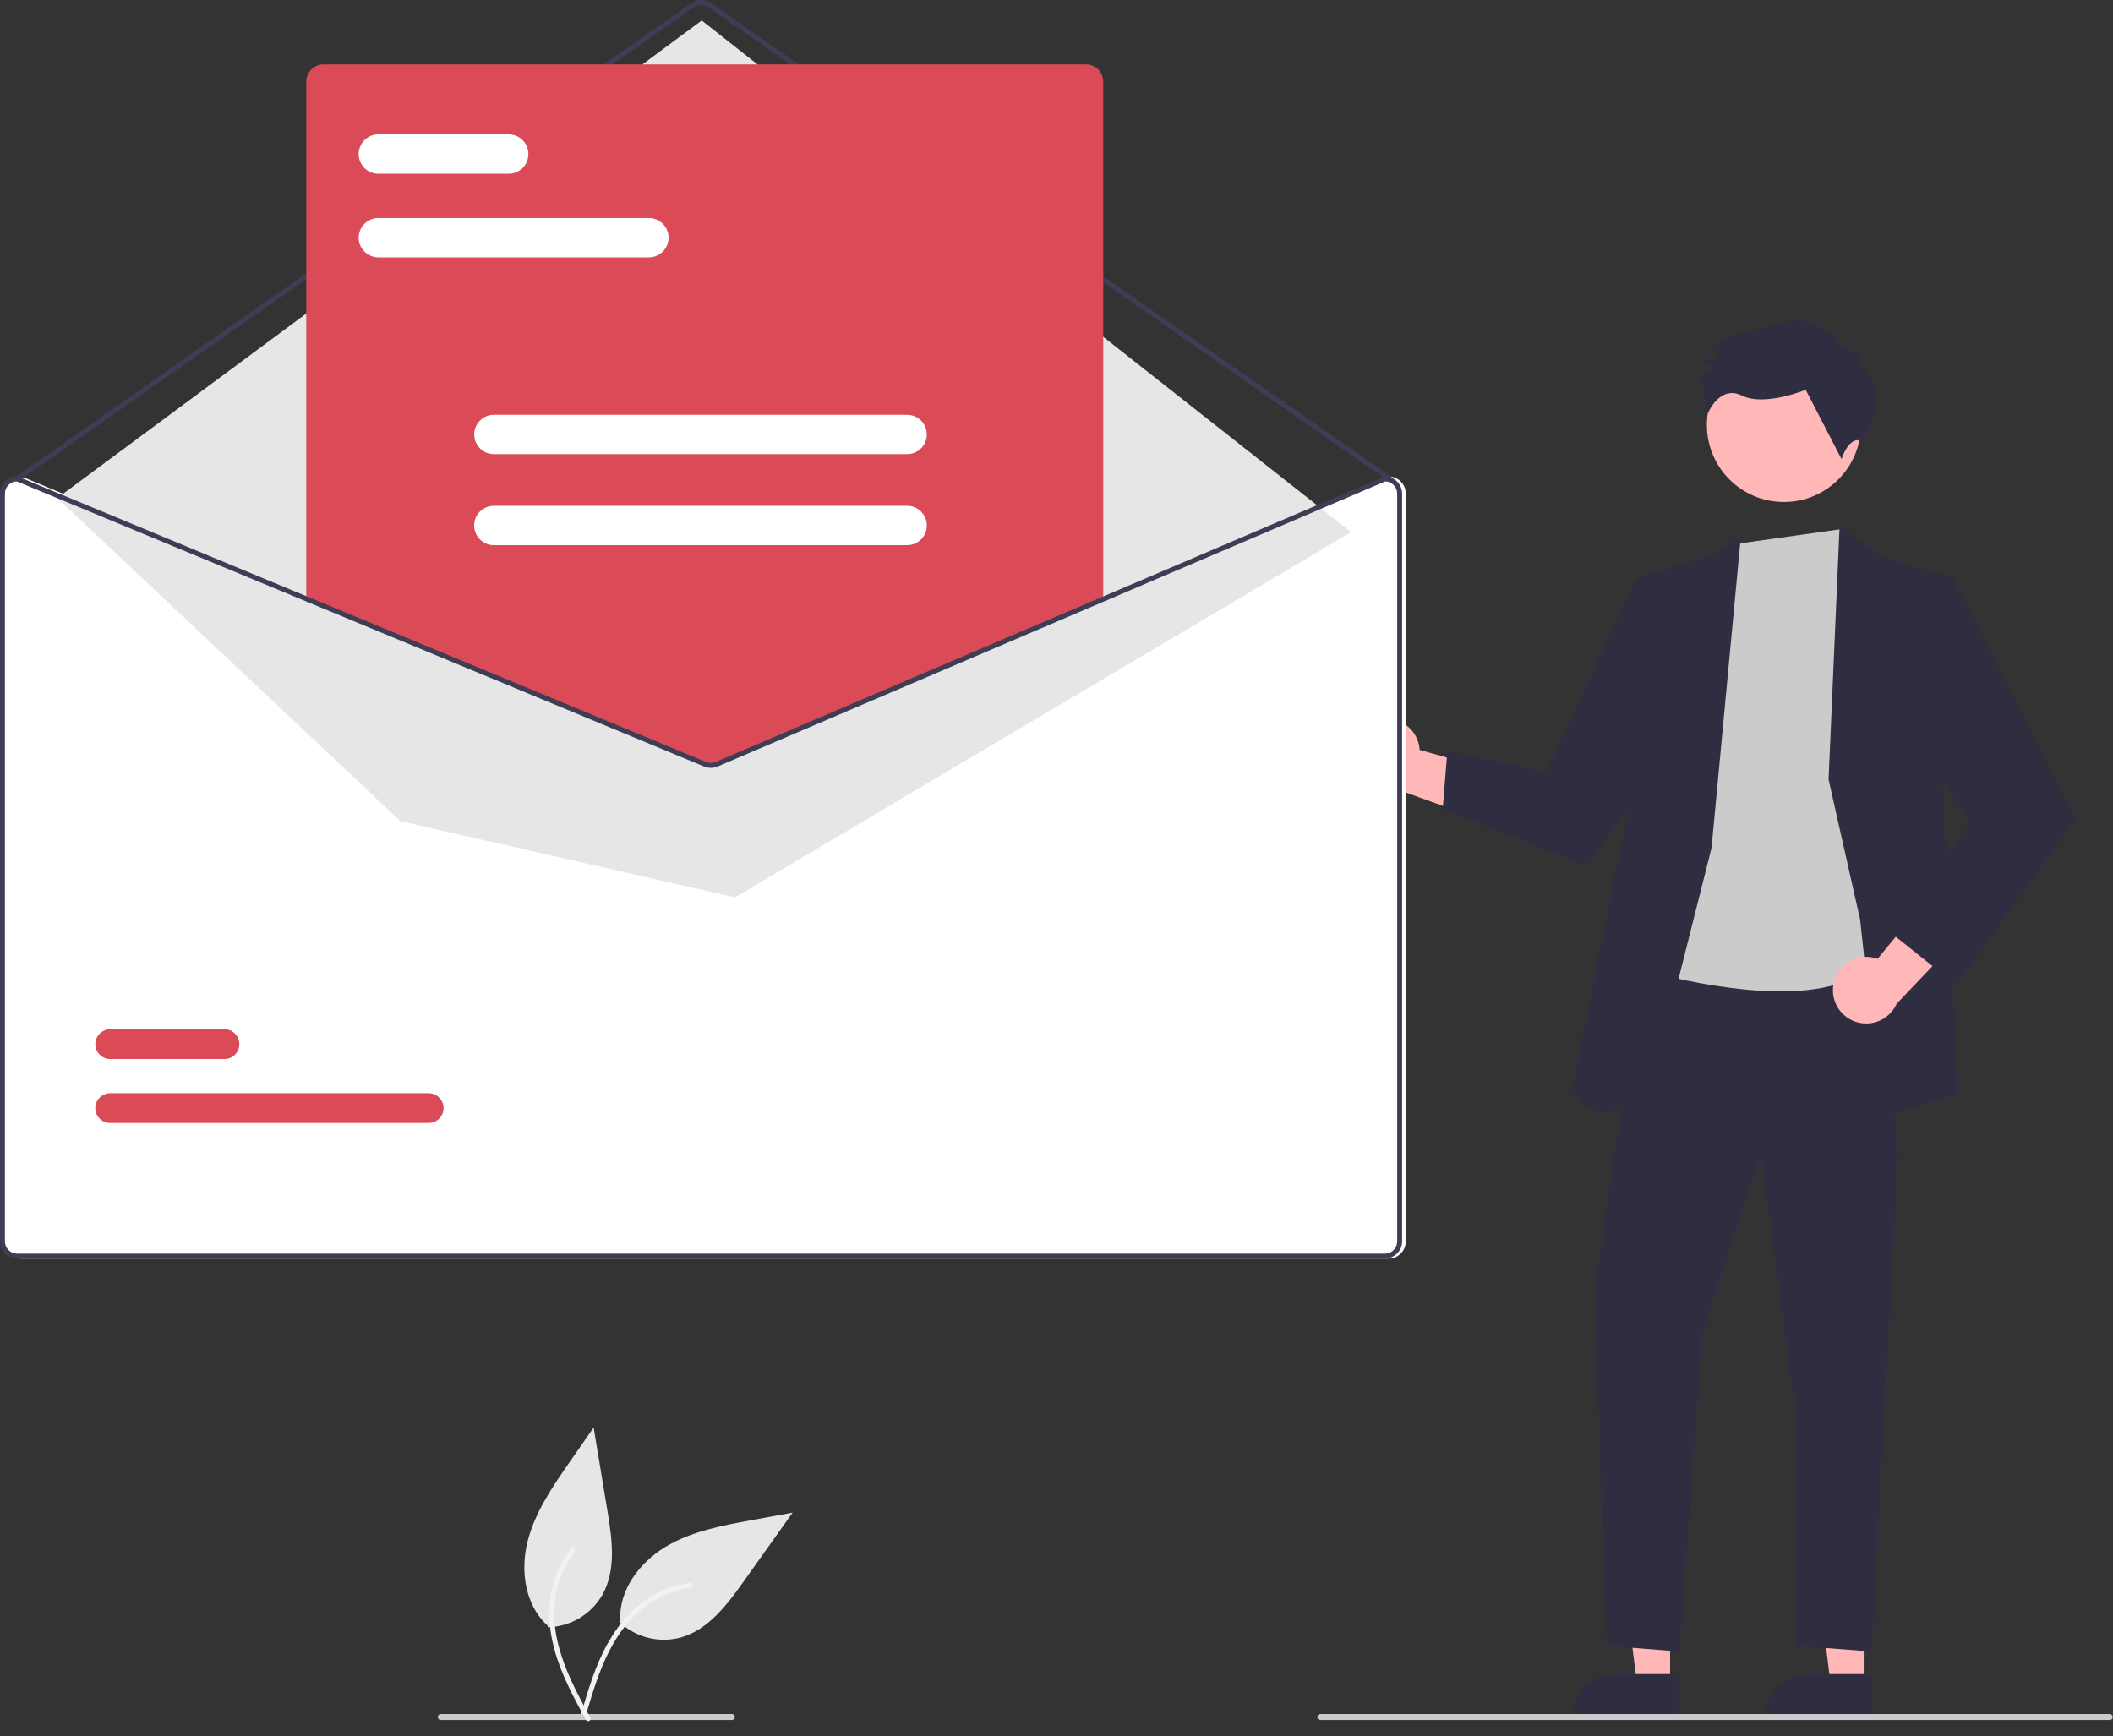
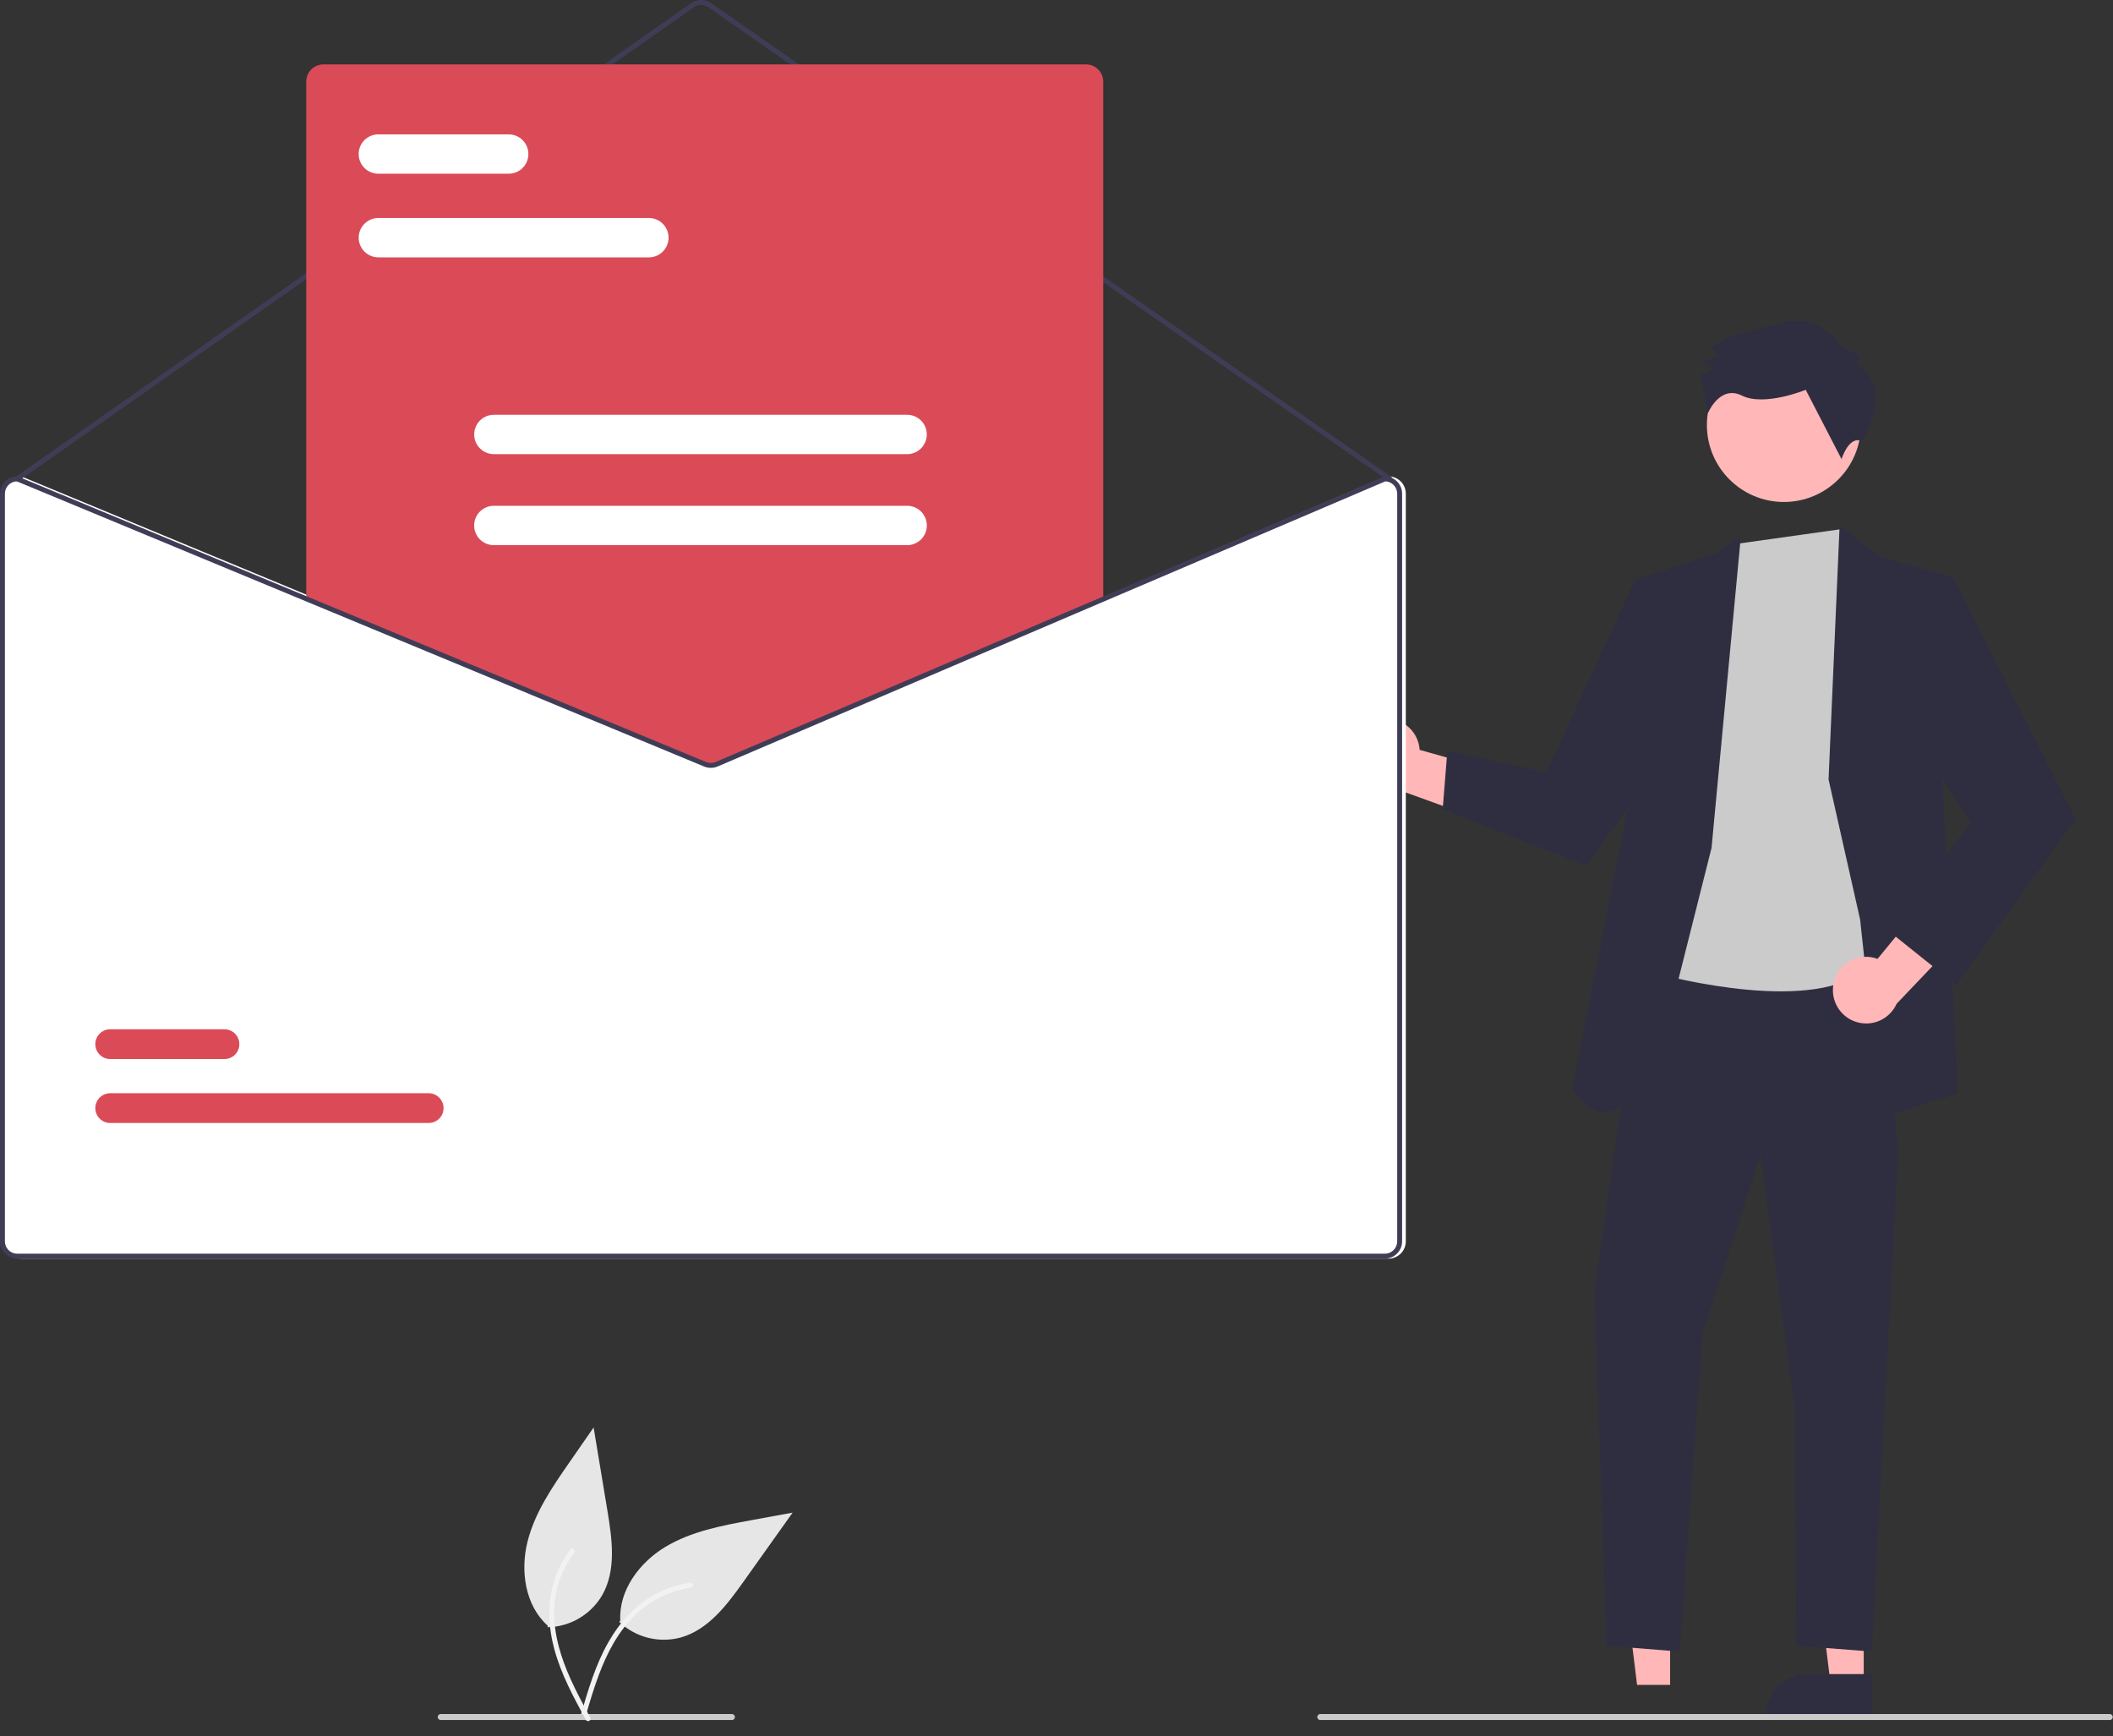
<svg xmlns="http://www.w3.org/2000/svg" width="101" height="83" viewBox="0 0 101 83" fill="none">
  <rect x="0" y="0" width="101" height="83" fill="#333333" stroke="none" />
  <path d="M29.601 77.529C29.986 77.895 30.46 78.156 30.975 78.286C31.491 78.416 32.031 78.411 32.544 78.272C33.859 77.899 34.751 76.713 35.543 75.599L37.887 72.304L35.912 72.666C34.491 72.927 33.036 73.2 31.799 73.945C30.562 74.691 29.571 76.021 29.649 77.463" fill="#E6E6E6" />
  <path d="M27.765 81.967C28.112 80.786 28.46 79.588 29.072 78.512C29.615 77.556 30.357 76.717 31.336 76.196C31.855 75.92 32.419 75.737 33.001 75.654C33.153 75.633 33.178 75.869 33.027 75.891C32.019 76.035 31.082 76.495 30.352 77.206C29.544 77.997 29.013 79.017 28.621 80.067C28.383 80.702 28.192 81.353 28.001 82.003C27.995 82.034 27.978 82.061 27.953 82.08C27.928 82.098 27.896 82.106 27.865 82.103C27.834 82.098 27.806 82.081 27.788 82.055C27.769 82.03 27.761 81.998 27.766 81.967L27.765 81.967Z" fill="#F2F2F2" />
  <path d="M65.906 34.399C66.131 34.345 66.365 34.341 66.592 34.387C66.819 34.433 67.033 34.528 67.219 34.666C67.405 34.803 67.559 34.98 67.669 35.184C67.78 35.388 67.844 35.613 67.858 35.844L73.277 37.367L71.066 39.282L66.259 37.542C65.869 37.54 65.494 37.394 65.204 37.134C64.914 36.873 64.73 36.515 64.686 36.127C64.643 35.74 64.743 35.35 64.968 35.032C65.192 34.713 65.526 34.488 65.906 34.399Z" fill="#FFB7B7" />
  <path d="M79.83 80.539L78.251 80.538L77.499 74.446L79.83 74.446L79.83 80.539Z" fill="#FFB7B7" />
-   <path d="M80.233 82.069L75.14 82.069V82.005C75.14 81.479 75.349 80.975 75.721 80.603C76.093 80.231 76.597 80.022 77.122 80.022L80.233 80.023L80.233 82.069Z" fill="#2F2E41" />
  <path d="M89.085 80.539L87.506 80.538L86.754 74.446L89.085 74.446L89.085 80.539Z" fill="#FFB7B7" />
  <path d="M89.488 82.069L84.395 82.069V82.005C84.395 81.479 84.604 80.975 84.976 80.603C85.347 80.231 85.852 80.022 86.377 80.022L89.488 80.023L89.488 82.069Z" fill="#2F2E41" />
  <path d="M78.54 45.572L76.213 61.688L76.793 78.667L80.286 78.945L81.379 63.718L84.16 55.227L85.795 67.331L85.862 78.667L89.47 78.945L90.728 55.112L89.803 44.747L78.54 45.572Z" fill="#2F2E41" />
  <path d="M85.269 23.995C87.302 23.995 88.95 22.347 88.95 20.314C88.95 18.282 87.302 16.634 85.269 16.634C83.236 16.634 81.588 18.282 81.588 20.314C81.588 22.347 83.236 23.995 85.269 23.995Z" fill="#FFB7B7" />
  <path d="M83 25.997L78.937 46.468C78.937 46.468 85.778 48.431 88.775 46.619C91.772 44.806 90.429 39.21 90.429 39.21L89.88 29.689L88.866 27.281L88.005 25.294L83 25.997Z" fill="#CBCBCB" />
  <path d="M81.811 40.528L83.215 25.6L82.092 26.42L78.167 27.694L77.898 38.204L75.153 52.025C75.153 52.025 77.115 55.854 79.547 49.519L81.811 40.528Z" fill="#2F2E41" />
-   <path d="M80.056 29.266L78.167 27.694L73.922 36.916L69.184 35.878L68.96 38.676L75.824 41.393L80.502 34.881L80.056 29.266Z" fill="#2F2E41" />
+   <path d="M80.056 29.266L78.167 27.694L73.922 36.916L69.184 35.878L68.96 38.676L75.824 41.393L80.502 34.881Z" fill="#2F2E41" />
  <path d="M87.404 37.26L87.933 25.111L89.88 26.619L93.357 27.588L92.847 37.26L93.581 52.269L89.936 53.423L88.912 43.953L87.404 37.26Z" fill="#2F2E41" />
  <path d="M87.638 47.04C87.679 46.812 87.769 46.596 87.903 46.407C88.036 46.218 88.209 46.06 88.41 45.945C88.611 45.83 88.835 45.76 89.066 45.741C89.296 45.721 89.528 45.753 89.746 45.833L93.318 41.483L94.183 44.278L90.658 47.98C90.499 48.336 90.215 48.621 89.86 48.782C89.505 48.943 89.103 48.967 88.731 48.851C88.359 48.736 88.042 48.487 87.84 48.154C87.639 47.82 87.567 47.423 87.638 47.04Z" fill="#FFB7B7" />
  <path d="M91.029 28.936L93.357 27.588L99.214 39.155L93.504 47.084L90.247 44.48L94.202 39.323L90.597 33.783L91.029 28.936Z" fill="#2F2E41" />
  <path d="M88.73 17.372L88.909 17.013L88.011 16.567C88.011 16.567 87.021 14.955 85.228 15.408C83.436 15.861 82.63 16.132 82.63 16.132L81.734 16.582L82.183 17.03L81.377 17.301L81.916 17.568L81.289 17.929L81.626 19.776C81.626 19.776 82.187 18.375 83.264 18.91C84.342 19.445 86.312 18.633 86.312 18.633L88.025 21.947C88.025 21.947 88.378 20.785 89.008 21.095C89.008 21.095 90.617 18.533 88.73 17.372Z" fill="#2F2E41" />
  <path d="M66.374 22.773H66.35L52.852 28.536L34.384 36.422C34.312 36.453 34.234 36.468 34.156 36.469C34.078 36.469 34 36.454 33.928 36.425L14.874 28.52L1.044 22.782L1.023 22.773H1C0.782 22.773 0.572 22.86 0.418 23.014C0.264 23.168 0.177 23.377 0.177 23.596V59.339C0.177 59.558 0.264 59.767 0.418 59.921C0.572 60.075 0.782 60.162 1 60.163H66.374C66.592 60.162 66.801 60.075 66.955 59.921C67.11 59.767 67.196 59.558 67.197 59.339V23.596C67.196 23.377 67.11 23.168 66.955 23.014C66.801 22.86 66.592 22.773 66.374 22.773Z" fill="white" />
  <path d="M66.432 23.007C66.408 23.007 66.385 23 66.365 22.986L33.847 0.34C33.748 0.271 33.631 0.235 33.51 0.235C33.39 0.235 33.273 0.272 33.174 0.341L0.891 22.986C0.865 23.004 0.833 23.011 0.803 23.005C0.772 23 0.745 22.983 0.727 22.957C0.709 22.931 0.702 22.9 0.707 22.869C0.713 22.839 0.73 22.811 0.756 22.793L33.039 0.149C33.177 0.052 33.341 0 33.51 1.11545e-06C33.679 -0 33.843 0.051 33.982 0.147L66.499 22.793C66.52 22.807 66.535 22.828 66.543 22.852C66.551 22.875 66.552 22.901 66.544 22.925C66.537 22.949 66.522 22.97 66.501 22.984C66.481 22.999 66.457 23.007 66.432 23.007Z" fill="#3F3D56" />
-   <path d="M2.735 23.81L33.542 0.978L64.583 25.434L35.13 42.895L19.139 39.25L2.735 23.81Z" fill="#E6E6E6" />
  <path d="M20.489 53.679H5.269C5.176 53.68 5.083 53.661 4.997 53.626C4.91 53.59 4.832 53.538 4.766 53.472C4.699 53.406 4.647 53.328 4.611 53.242C4.575 53.155 4.556 53.063 4.556 52.969C4.556 52.876 4.574 52.783 4.61 52.697C4.646 52.611 4.698 52.532 4.764 52.466C4.83 52.4 4.908 52.347 4.995 52.312C5.081 52.276 5.174 52.257 5.267 52.257H20.489C20.582 52.257 20.675 52.275 20.761 52.311C20.848 52.346 20.926 52.399 20.992 52.465C21.059 52.53 21.111 52.609 21.147 52.695C21.183 52.781 21.202 52.874 21.202 52.967C21.202 53.061 21.184 53.153 21.148 53.24C21.112 53.326 21.06 53.405 20.994 53.471C20.928 53.537 20.849 53.589 20.763 53.625C20.677 53.661 20.584 53.679 20.491 53.679H20.489Z" fill="#DA4B57" />
  <path d="M10.73 50.622H5.269C5.176 50.623 5.083 50.604 4.997 50.569C4.91 50.533 4.832 50.481 4.766 50.415C4.699 50.349 4.647 50.271 4.611 50.184C4.575 50.098 4.556 50.006 4.556 49.912C4.556 49.819 4.574 49.726 4.61 49.64C4.646 49.553 4.698 49.475 4.764 49.409C4.83 49.343 4.908 49.29 4.995 49.254C5.081 49.219 5.174 49.2 5.267 49.2H10.73C10.918 49.2 11.099 49.275 11.232 49.408C11.365 49.541 11.441 49.722 11.441 49.91C11.441 50.099 11.367 50.279 11.234 50.413C11.101 50.546 10.92 50.622 10.732 50.622H10.73Z" fill="#DA4B57" />
  <path d="M33.976 36.527C33.86 36.527 33.745 36.505 33.638 36.461L14.639 28.577V3.901C14.639 3.682 14.726 3.473 14.88 3.319C15.034 3.165 15.243 3.078 15.462 3.078H51.911C52.129 3.078 52.339 3.165 52.493 3.319C52.647 3.473 52.734 3.682 52.734 3.901V28.595L52.699 28.61L34.323 36.457C34.213 36.503 34.095 36.527 33.976 36.527Z" fill="#DA4B57" />
  <path d="M66.197 22.773H66.173L52.675 28.536L34.207 36.422C34.135 36.453 34.058 36.468 33.979 36.469C33.901 36.469 33.823 36.454 33.751 36.425L14.697 28.52L0.868 22.782L0.847 22.773H0.823C0.605 22.773 0.396 22.86 0.241 23.014C0.087 23.168 0 23.377 0 23.596V59.339C0 59.558 0.087 59.767 0.241 59.921C0.396 60.075 0.605 60.162 0.823 60.163H66.197C66.415 60.162 66.624 60.075 66.778 59.921C66.933 59.767 67.02 59.558 67.02 59.339V23.596C67.02 23.377 66.933 23.168 66.778 23.014C66.624 22.86 66.415 22.773 66.197 22.773ZM66.785 59.339C66.785 59.495 66.723 59.645 66.612 59.755C66.502 59.865 66.353 59.927 66.197 59.927H0.823C0.667 59.927 0.518 59.865 0.407 59.755C0.297 59.645 0.235 59.495 0.235 59.339V23.596C0.235 23.444 0.294 23.297 0.4 23.188C0.505 23.078 0.649 23.014 0.801 23.008L14.697 28.774L33.66 36.642C33.866 36.726 34.096 36.724 34.3 36.639L52.675 28.791L66.22 23.008C66.372 23.014 66.515 23.079 66.62 23.188C66.725 23.298 66.784 23.444 66.785 23.596L66.785 59.339Z" fill="#3F3D56" />
  <path d="M31.018 12.302H18.084C17.835 12.301 17.596 12.202 17.42 12.026C17.244 11.849 17.145 11.61 17.145 11.361C17.145 11.112 17.244 10.873 17.42 10.697C17.596 10.52 17.835 10.421 18.084 10.42H31.018C31.267 10.421 31.506 10.52 31.682 10.697C31.858 10.873 31.957 11.112 31.957 11.361C31.957 11.61 31.858 11.849 31.682 12.026C31.506 12.202 31.267 12.301 31.018 12.302Z" fill="white" />
  <path d="M24.316 8.304H18.084C17.835 8.304 17.596 8.205 17.419 8.029C17.243 7.852 17.144 7.613 17.144 7.363C17.144 7.114 17.243 6.875 17.419 6.698C17.596 6.522 17.835 6.423 18.084 6.423H24.316C24.565 6.423 24.805 6.522 24.981 6.698C25.157 6.875 25.256 7.114 25.256 7.363C25.256 7.613 25.157 7.852 24.981 8.029C24.805 8.205 24.565 8.304 24.316 8.304Z" fill="white" />
  <path d="M43.36 21.708H23.607C23.357 21.708 23.118 21.609 22.942 21.432C22.765 21.256 22.666 21.017 22.666 20.767C22.666 20.518 22.765 20.279 22.942 20.102C23.118 19.926 23.357 19.827 23.607 19.827H43.36C43.609 19.827 43.849 19.926 44.025 20.102C44.201 20.279 44.3 20.518 44.3 20.767C44.3 21.017 44.201 21.256 44.025 21.432C43.849 21.609 43.609 21.708 43.36 21.708Z" fill="white" />
  <path d="M43.36 26.058H23.606C23.483 26.059 23.36 26.035 23.246 25.987C23.132 25.94 23.028 25.871 22.94 25.784C22.853 25.696 22.783 25.593 22.736 25.478C22.688 25.364 22.664 25.241 22.664 25.118C22.664 24.994 22.688 24.872 22.736 24.758C22.783 24.643 22.853 24.54 22.94 24.452C23.028 24.365 23.132 24.296 23.246 24.248C23.36 24.201 23.483 24.177 23.606 24.177H43.36C43.483 24.177 43.606 24.201 43.72 24.248C43.834 24.296 43.938 24.365 44.026 24.452C44.113 24.54 44.183 24.643 44.23 24.758C44.278 24.872 44.302 24.994 44.302 25.118C44.302 25.241 44.278 25.364 44.23 25.478C44.183 25.593 44.113 25.696 44.026 25.784C43.938 25.871 43.834 25.94 43.72 25.987C43.606 26.035 43.483 26.059 43.36 26.058Z" fill="white" />
  <path d="M100.845 82.218H63.108C63.07 82.218 63.034 82.203 63.007 82.176C62.98 82.149 62.965 82.113 62.965 82.075C62.965 82.037 62.98 82 63.007 81.973C63.034 81.946 63.07 81.931 63.108 81.931H100.845C100.884 81.931 100.92 81.946 100.947 81.973C100.974 82 100.989 82.037 100.989 82.075C100.989 82.113 100.974 82.149 100.947 82.176C100.92 82.203 100.884 82.218 100.845 82.218Z" fill="#CBCBCB" />
  <path d="M34.985 82.218H21.066C21.028 82.218 20.992 82.203 20.965 82.176C20.938 82.149 20.923 82.113 20.923 82.075C20.923 82.037 20.938 82 20.965 81.973C20.992 81.946 21.028 81.931 21.066 81.931H34.985C35.023 81.931 35.059 81.946 35.086 81.973C35.113 82 35.128 82.037 35.128 82.075C35.128 82.113 35.113 82.149 35.086 82.176C35.059 82.203 35.023 82.218 34.985 82.218Z" fill="#CBCBCB" />
  <path d="M26.184 77.782C26.715 77.77 27.235 77.621 27.692 77.35C28.149 77.079 28.529 76.694 28.794 76.234C29.464 75.042 29.26 73.571 29.036 72.223L28.375 68.234L27.23 69.884C26.406 71.07 25.567 72.291 25.215 73.691C24.864 75.092 25.099 76.734 26.172 77.701" fill="#E6E6E6" />
  <path d="M28.012 82.223C27.424 81.141 26.827 80.047 26.502 78.852C26.213 77.791 26.148 76.673 26.474 75.613C26.648 75.051 26.918 74.524 27.273 74.055C27.365 73.932 27.55 74.082 27.457 74.204C26.844 75.017 26.505 76.004 26.489 77.023C26.473 78.154 26.817 79.252 27.279 80.273C27.558 80.89 27.881 81.487 28.204 82.082C28.222 82.108 28.229 82.14 28.224 82.171C28.22 82.201 28.203 82.229 28.178 82.249C28.153 82.267 28.121 82.275 28.09 82.27C28.059 82.265 28.031 82.248 28.012 82.222L28.012 82.223Z" fill="#F2F2F2" />
</svg>